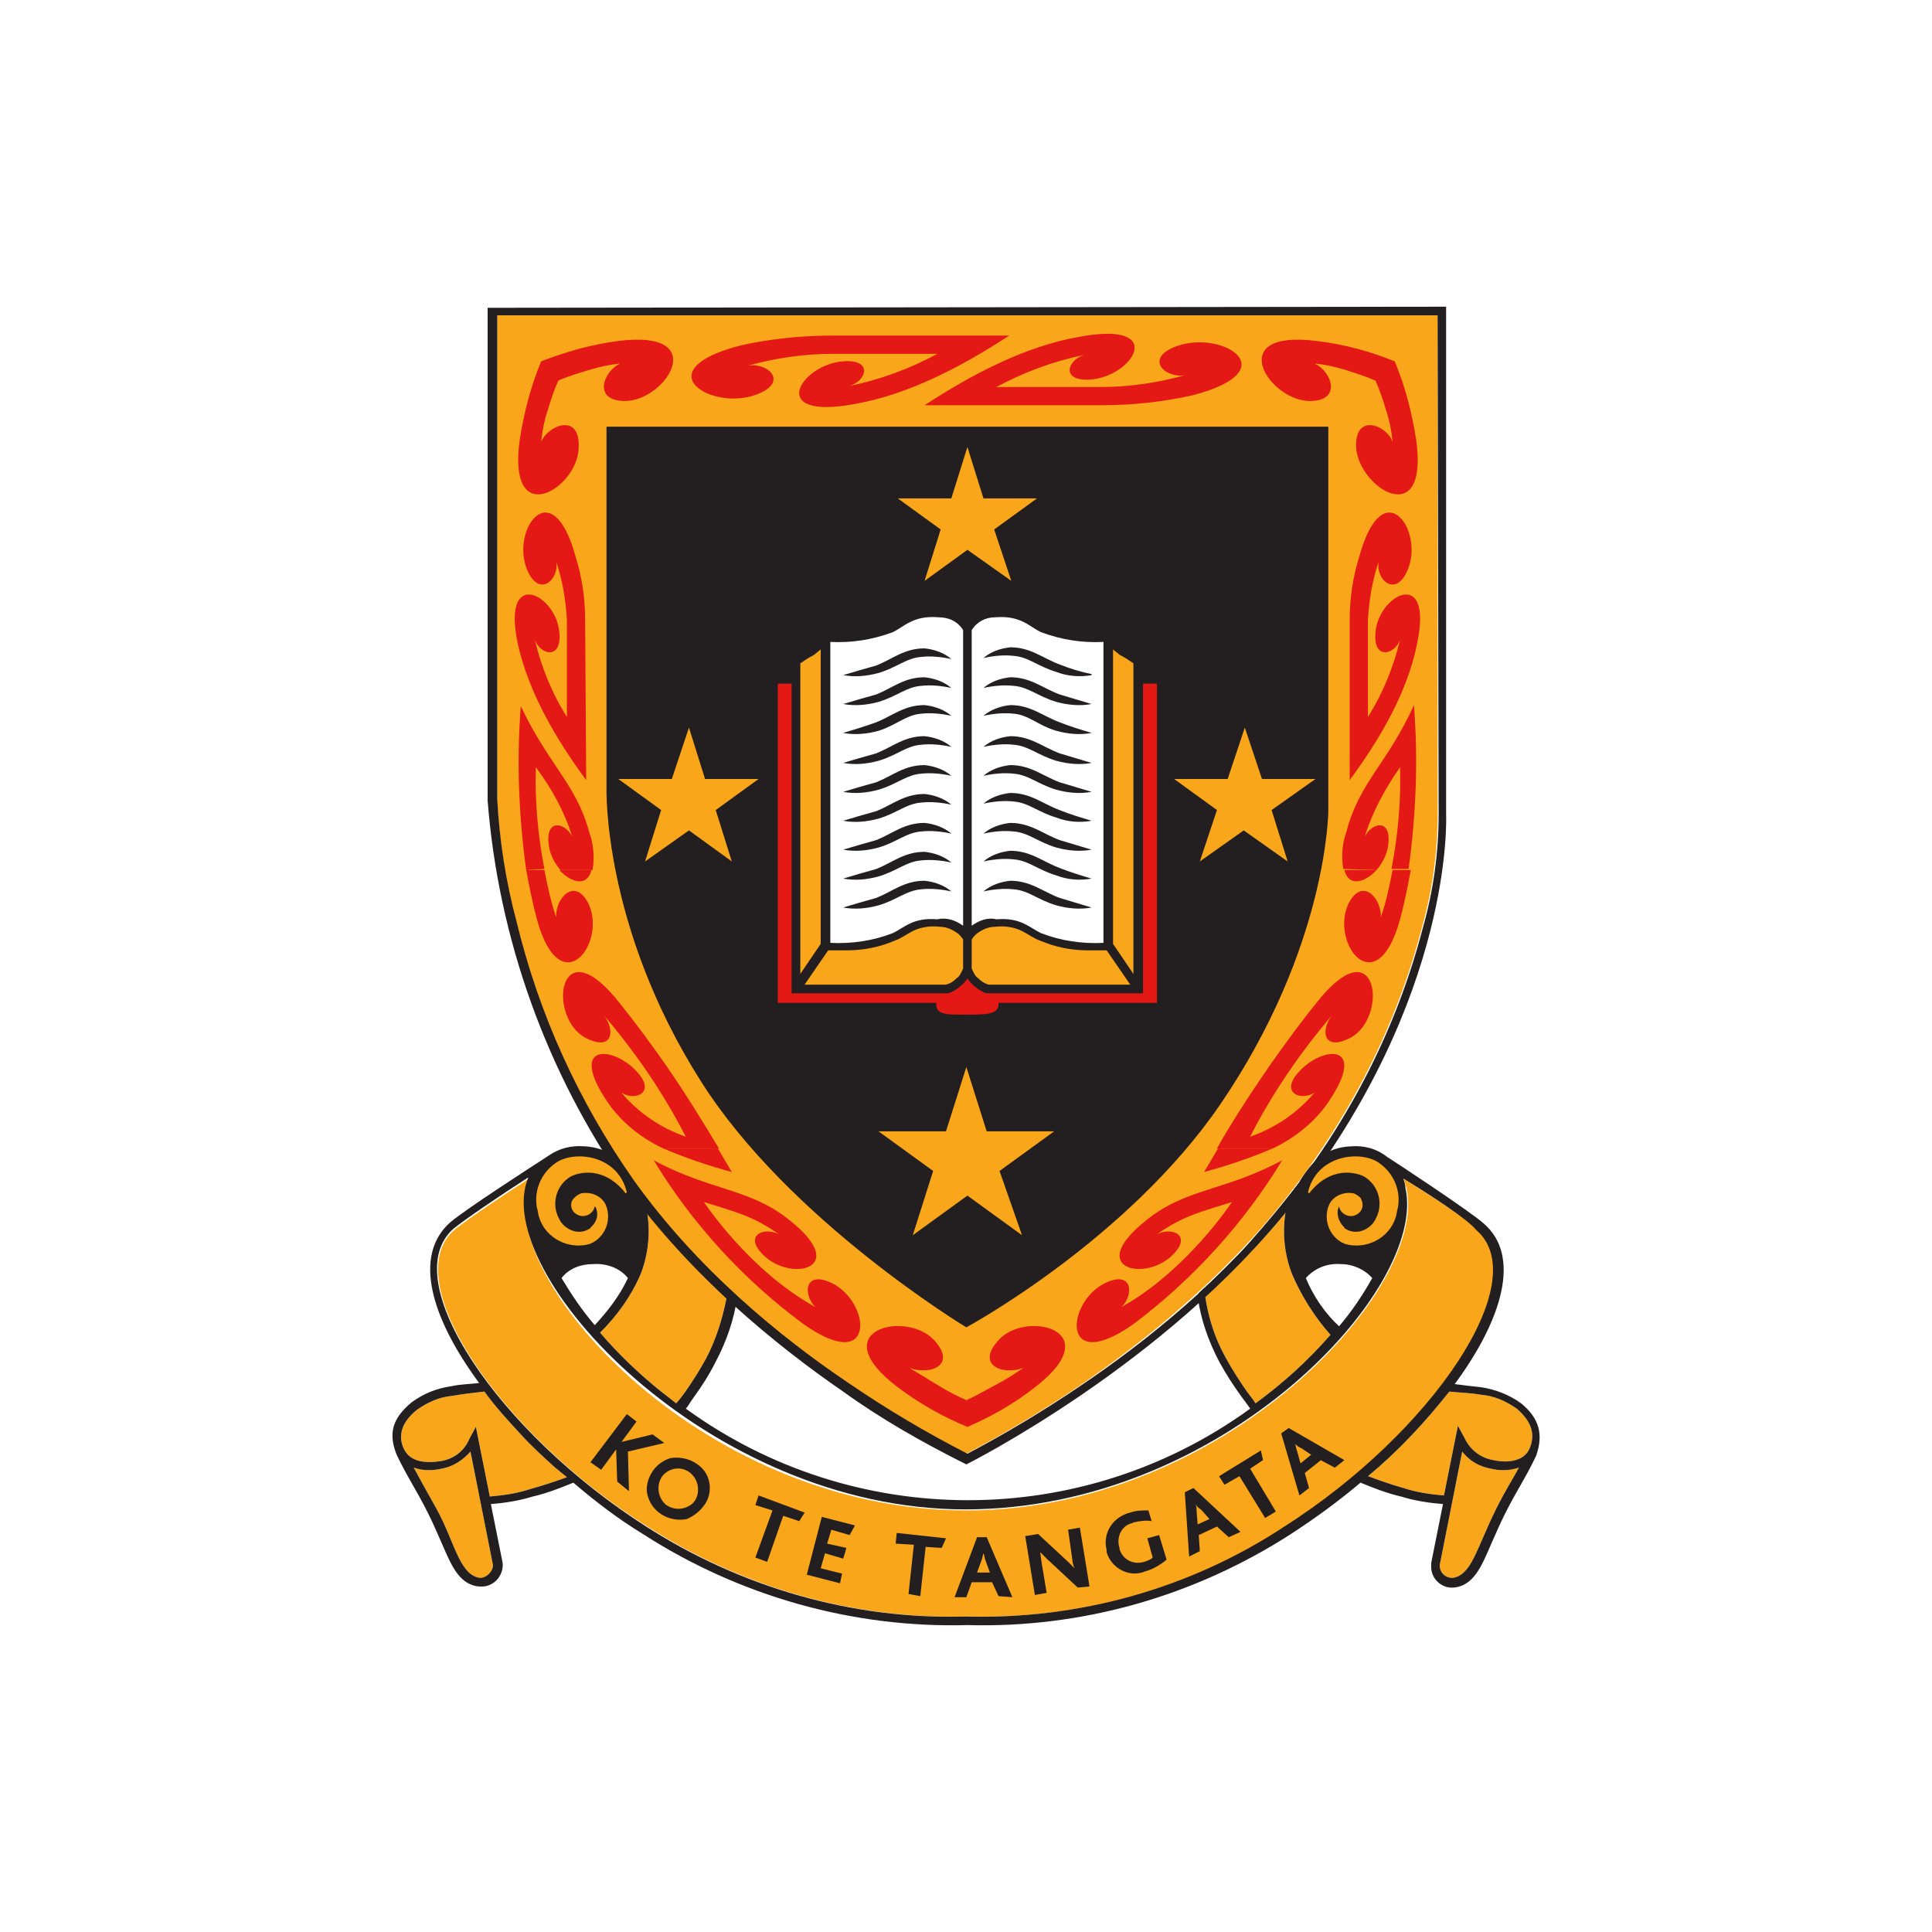
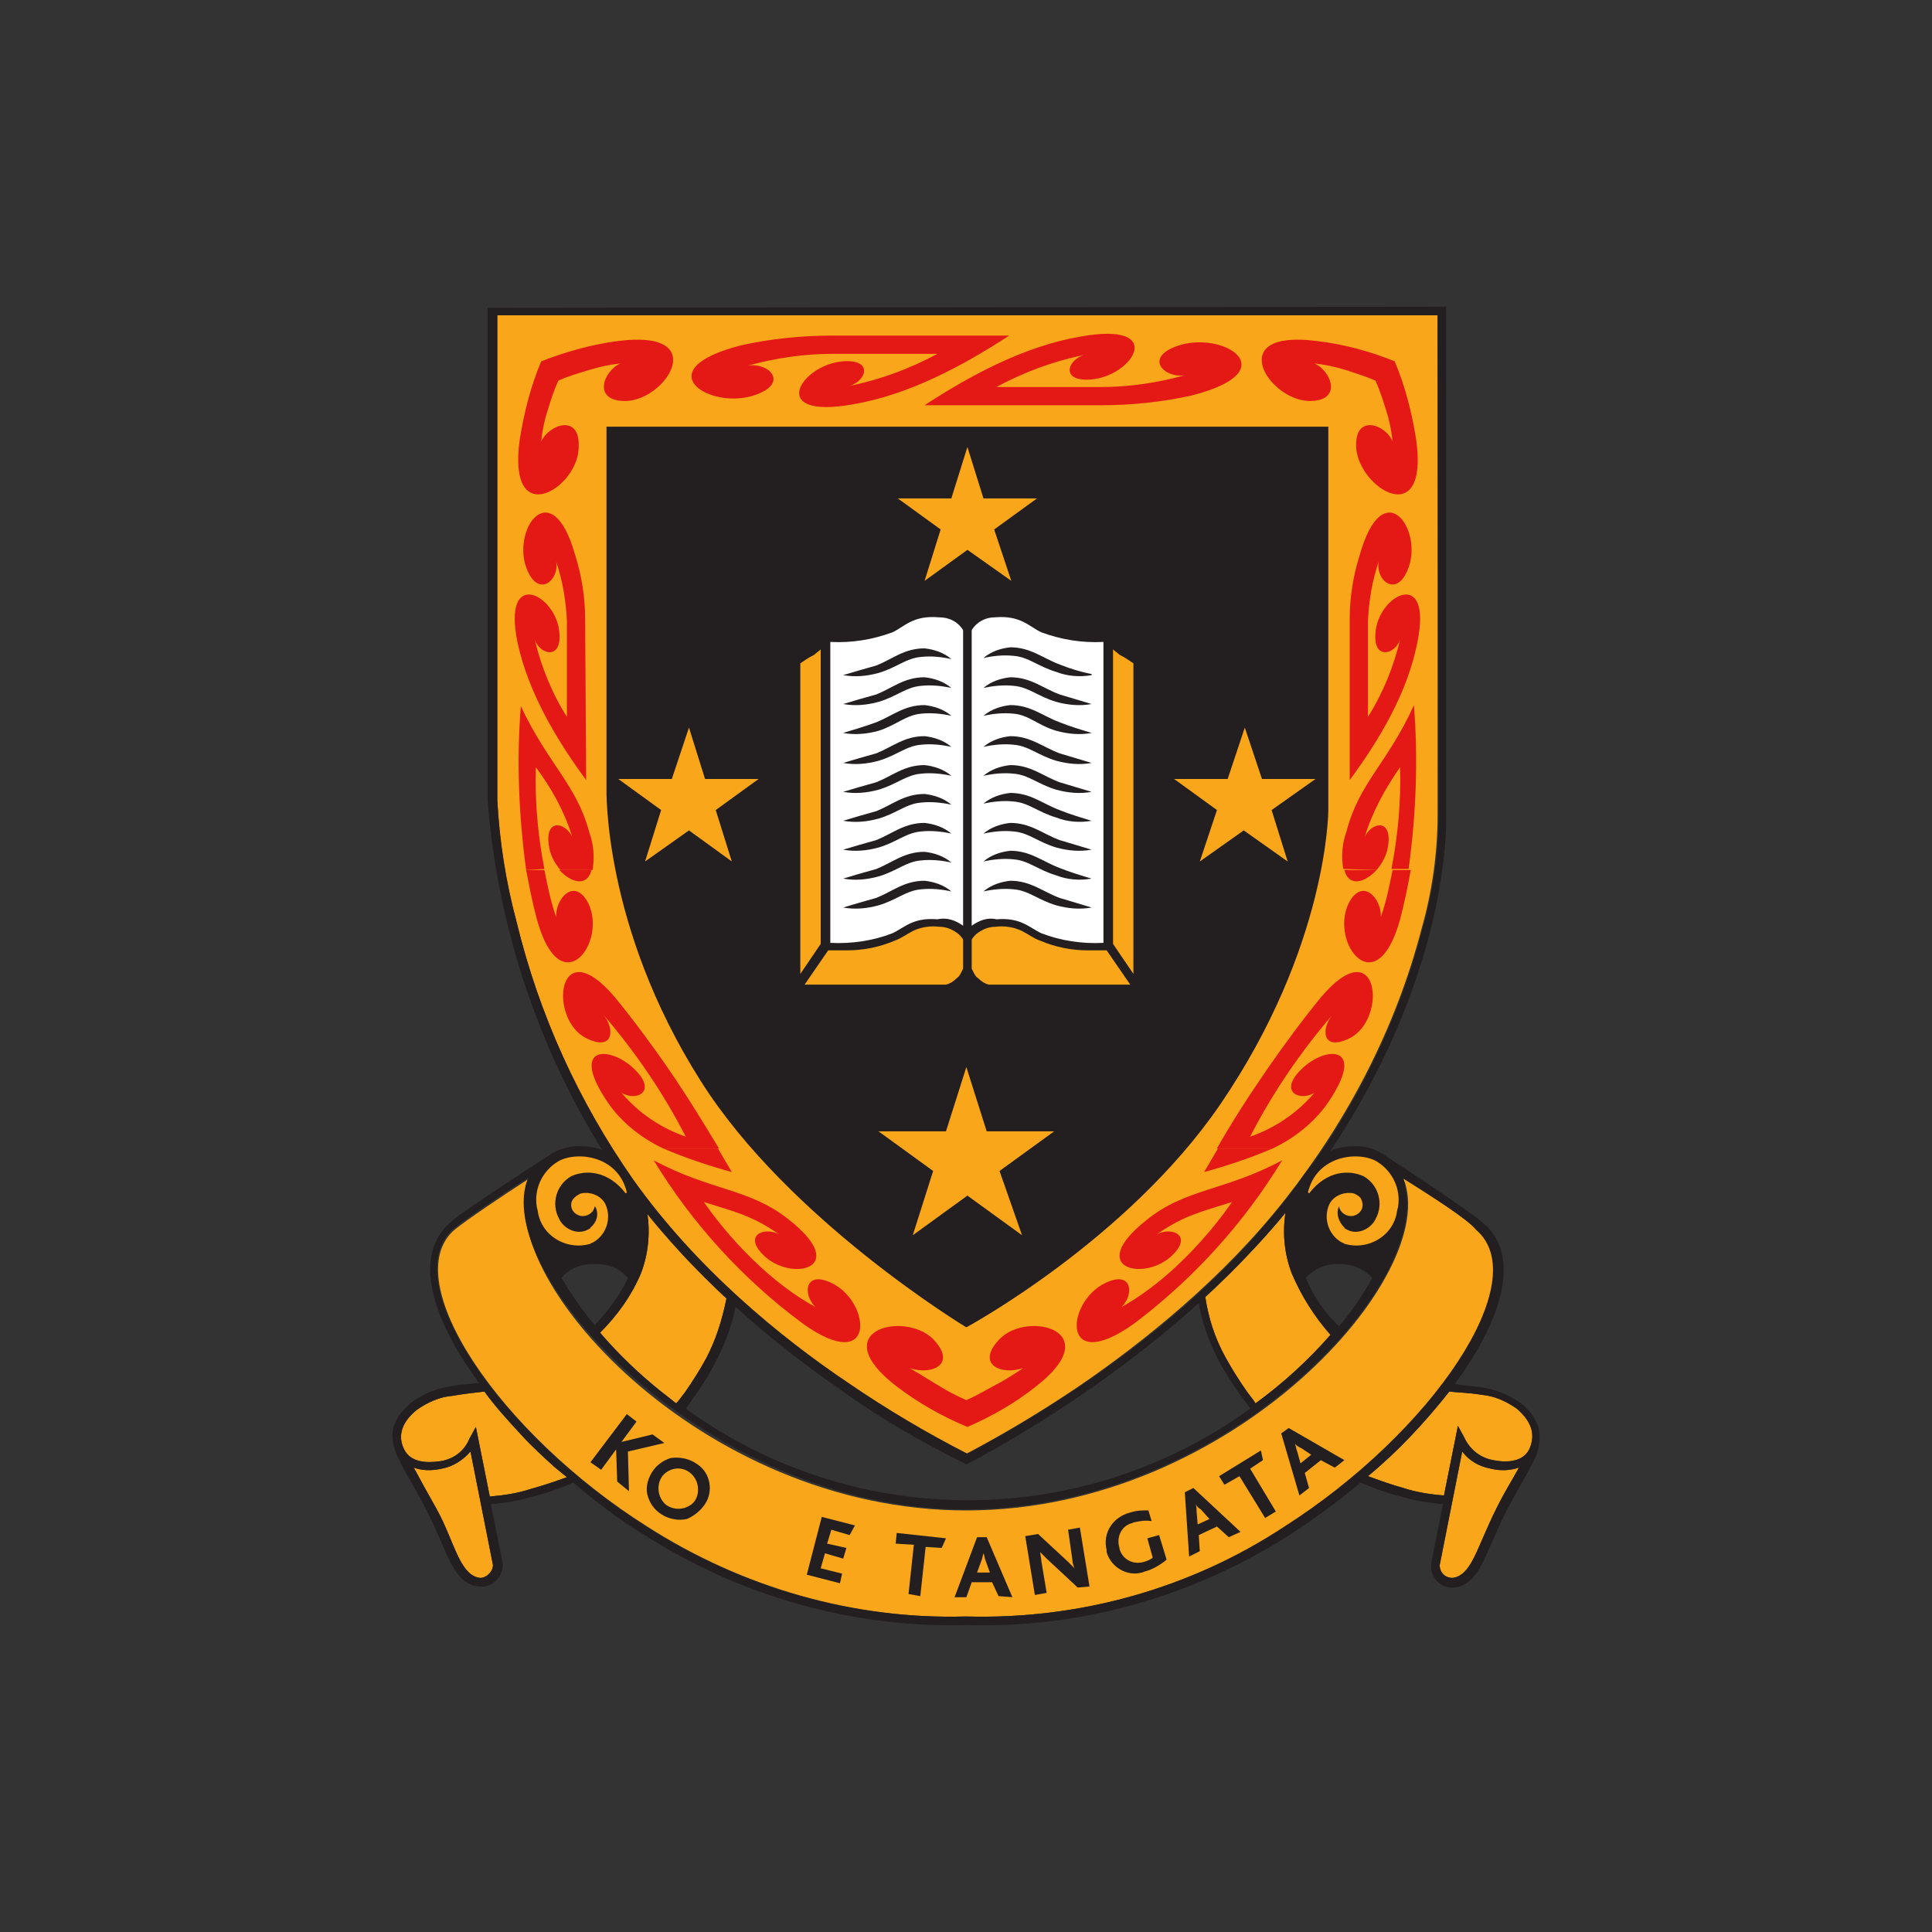
<svg xmlns="http://www.w3.org/2000/svg" width="100" height="100" viewBox="0 0 100 100" fill="none">
  <rect x="0" y="0" width="100" height="100" fill="#333333" stroke="none" />
  <g clip-path="url(#clip0_1712_872)">
-     <path d="M100 0H0V100H100V0Z" fill="white" />
    <path d="M74.519 81.007C74.519 81.395 74.796 81.672 75.184 81.672C75.627 81.616 75.96 81.285 76.293 80.62C76.625 79.955 76.957 79.067 77.456 78.07C77.955 77.071 78.233 76.684 78.62 75.962C78.121 76.13 77.623 76.13 77.179 76.02C76.569 75.909 76.07 75.632 75.683 75.131L74.519 81.009V81.007ZM25.516 81.007L24.352 75.131C23.965 75.575 23.465 75.907 22.856 76.019C22.358 76.129 21.859 76.129 21.415 75.962C21.802 76.684 22.08 77.182 22.579 78.07C23.078 78.957 23.41 79.955 23.742 80.621C24.075 81.286 24.407 81.62 24.851 81.674C25.184 81.674 25.516 81.341 25.516 81.009M72.634 60.996C74.685 65.875 63.875 78.18 50.017 78.18C36.16 78.18 25.35 65.875 27.401 60.996C26.015 61.884 24.131 63.159 23.521 63.657C20.527 66.262 25.849 74.19 33.499 79.011C38.432 82.171 44.197 83.835 50.017 83.667C55.894 83.835 61.659 82.226 66.536 79.011C74.186 74.134 79.507 66.262 76.459 63.657C75.96 63.102 74.02 61.882 72.634 60.996ZM31.06 68.979C32.002 70.087 33.111 71.14 34.22 72.027C34.441 72.195 34.719 72.415 34.996 72.637C35.108 72.527 35.274 72.305 35.44 72.084C35.828 71.53 36.216 70.92 36.549 70.31C37.047 69.369 37.38 68.315 37.602 67.206C36.66 66.319 35.385 64.989 35.385 64.989L33.5 62.771C33.666 63.824 33.555 64.932 33.167 65.93C32.669 67.094 31.948 68.092 31.061 68.979M28.733 75.964C28.122 75.409 27.514 74.855 26.959 74.245C26.294 73.525 25.629 72.802 25.074 72.027C24.63 72.082 24.02 72.139 23.411 72.249C22.746 72.305 22.136 72.582 21.582 72.97C20.751 73.635 20.585 74.356 20.918 75.02C21.25 75.684 22.026 75.741 22.802 75.63C23.468 75.52 24.023 75.131 24.299 74.465L24.631 73.855L25.352 77.459C26.074 77.402 26.794 77.292 27.459 77.07C28.069 76.904 28.734 76.682 29.344 76.46L28.734 75.962L28.733 75.964ZM75.017 72.027C73.743 73.635 72.356 75.131 70.805 76.406C71.415 76.627 72.025 76.85 72.634 77.016C73.299 77.237 74.02 77.349 74.74 77.404L75.461 73.801L75.794 74.411C76.071 75.021 76.625 75.464 77.29 75.575C78.066 75.742 78.897 75.631 79.175 74.965C79.453 74.297 79.341 73.635 78.51 72.914C77.956 72.526 77.346 72.249 76.681 72.194C76.015 72.082 75.461 72.082 75.017 72.026M66.869 65.93C66.481 64.932 66.37 63.824 66.536 62.771C65.594 63.935 64.541 64.989 64.541 64.989C64.541 64.989 63.321 66.262 62.379 67.095C62.545 68.204 62.877 69.256 63.432 70.255C63.765 70.865 64.153 71.474 64.541 72.029C64.707 72.25 64.929 72.527 64.985 72.639C66.426 71.586 67.701 70.421 68.865 69.092C68.034 68.149 67.369 67.096 66.87 65.931" fill="#FAA61A" />
    <path d="M32.556 77.184L32.501 75.132L34.386 74.689L33.776 74.245L32.169 74.634L32.945 73.58L32.445 73.192L30.561 75.686L31.115 76.075L31.891 75.021L31.946 76.685L32.556 77.184Z" fill="#231F20" />
    <path d="M36.493 77.849C36.936 77.184 36.77 76.241 36.105 75.799C36.05 75.743 35.994 75.743 35.939 75.688C35.551 75.468 35.108 75.41 34.719 75.468C34.331 75.578 33.943 75.855 33.721 76.243C33.5 76.631 33.389 77.074 33.555 77.518C33.833 78.349 34.719 78.794 35.55 78.626C35.938 78.46 36.27 78.183 36.493 77.85M35.944 77.709C35.886 77.786 35.816 77.854 35.731 77.909C35.601 77.993 35.469 78.049 35.315 78.076C35.019 78.13 34.705 78.063 34.463 77.88C34.019 77.493 33.964 76.828 34.296 76.385C34.629 75.996 35.184 75.886 35.626 76.164C35.856 76.308 36.035 76.561 36.098 76.823C36.17 77.131 36.126 77.465 35.944 77.709Z" fill="#231F20" />
-     <path d="M41.648 78.292L39.264 77.405L39.097 77.903L39.984 78.181L39.097 80.62L39.708 80.841L40.539 78.459L41.37 78.735L41.648 78.292Z" fill="#231F20" />
    <path d="M43.476 81.95L43.587 81.451L42.479 81.174L42.7 80.399L43.644 80.675L43.809 80.121L42.811 79.899L43.032 79.179L43.976 79.456L44.252 78.956L42.535 78.514L41.759 81.506L43.476 81.95Z" fill="#231F20" />
    <path d="M48.965 79.623L46.415 79.345L46.359 79.899L47.301 79.955L47.025 82.505L47.634 82.617L47.911 80.067L48.742 80.121L48.965 79.623Z" fill="#231F20" />
    <path d="M52.401 82.671L51.071 79.565H50.573L49.409 82.671H50.019L50.296 81.895H51.35L51.683 82.615L52.404 82.67L52.401 82.671ZM51.238 81.396H50.573L50.794 80.786C50.849 80.675 50.849 80.565 50.905 80.397C50.96 80.509 50.96 80.675 51.016 80.786L51.238 81.396Z" fill="#231F20" />
    <path d="M56.392 82.116L55.894 79.067L55.284 79.177L55.505 80.73C55.505 80.84 55.56 81.062 55.616 81.174C55.505 81.064 55.395 80.952 55.284 80.84L53.731 79.399L53.066 79.509L53.565 82.557L54.175 82.447L53.898 80.785C53.898 80.674 53.843 80.451 53.843 80.341C53.954 80.451 54.065 80.561 54.175 80.674L55.782 82.171L56.392 82.117V82.116Z" fill="#231F20" />
    <path d="M60.384 80.731L59.996 79.455L59.386 79.623L59.664 80.62C59.553 80.731 59.386 80.788 59.22 80.841C58.666 81.009 58.111 80.731 57.945 80.177V80.12C57.779 79.623 58 79.011 58.555 78.847C58.61 78.847 58.666 78.79 58.721 78.79C58.999 78.733 59.275 78.679 59.608 78.733L59.441 78.178C59.109 78.178 58.831 78.178 58.499 78.289C57.612 78.509 57.057 79.341 57.279 80.229V80.339C57.5 81.114 58.333 81.614 59.108 81.391C59.163 81.391 59.219 81.337 59.274 81.337C59.661 81.229 60.05 81.008 60.383 80.73" fill="#231F20" />
    <path d="M64.209 79.29L61.77 77.018L61.326 77.239L61.549 80.565L62.102 80.288L62.047 79.456L62.99 79.013L63.6 79.566L64.21 79.29H64.209ZM62.601 78.625L61.991 78.903L61.936 78.238C61.936 78.128 61.936 77.96 61.881 77.85C61.936 77.96 62.047 78.07 62.159 78.128L62.602 78.625H62.601Z" fill="#231F20" />
    <path d="M65.263 75.076L63.1 76.407L63.377 76.85L64.154 76.407L65.483 78.57L66.037 78.236L64.707 76.019L65.373 75.575L65.263 75.076Z" fill="#231F20" />
    <path d="M69.585 75.576L66.703 73.914L66.315 74.191L67.258 77.406L67.756 77.019L67.535 76.242L68.366 75.579L69.088 75.966L69.586 75.577L69.585 75.576ZM67.866 75.299L67.313 75.742L67.146 75.131C67.091 75.021 67.091 74.911 67.035 74.744C67.146 74.854 67.256 74.91 67.368 74.965L67.866 75.297V75.299Z" fill="#231F20" />
    <path d="M74.519 81.007C74.519 81.395 74.796 81.672 75.184 81.672C75.627 81.616 75.96 81.285 76.293 80.62C76.625 79.955 76.957 79.067 77.456 78.07C77.955 77.071 78.233 76.683 78.62 75.962C78.121 76.13 77.623 76.13 77.179 76.02C76.569 75.909 76.07 75.632 75.683 75.131L74.519 81.008V81.007ZM25.516 81.007L24.352 75.131C23.965 75.575 23.465 75.907 22.856 76.019C22.358 76.129 21.859 76.129 21.415 75.962C21.802 76.683 22.08 77.182 22.579 78.069C23.078 78.956 23.41 79.954 23.742 80.62C24.075 81.285 24.407 81.618 24.851 81.672C25.184 81.672 25.516 81.34 25.516 81.007ZM31.06 68.978C32.002 70.087 33.111 71.14 34.22 72.027C34.441 72.195 34.719 72.415 34.996 72.637C35.108 72.527 35.274 72.305 35.44 72.084C35.828 71.53 36.216 70.92 36.549 70.31C37.047 69.368 37.38 68.315 37.602 67.206C36.66 66.319 35.385 64.989 35.385 64.989L33.5 62.771C33.666 63.824 33.555 64.932 33.167 65.93C32.669 67.094 31.948 68.092 31.061 68.978M28.733 75.963C28.122 75.409 27.512 74.855 26.959 74.245C26.294 73.523 25.629 72.802 25.074 72.027C24.63 72.082 24.02 72.138 23.411 72.249C22.746 72.305 22.136 72.581 21.582 72.97C20.751 73.635 20.585 74.356 20.918 75.02C21.25 75.683 22.026 75.741 22.802 75.63C23.468 75.52 24.023 75.131 24.299 74.465L24.631 73.855L25.352 77.459C26.074 77.402 26.794 77.291 27.459 77.07C28.069 76.903 28.734 76.682 29.344 76.46L28.734 75.962L28.733 75.963ZM75.017 72.027C73.743 73.635 72.356 75.131 70.805 76.406C71.415 76.627 72.025 76.85 72.634 77.016C73.299 77.237 74.02 77.349 74.74 77.403L75.461 73.801L75.794 74.411C76.071 75.021 76.625 75.463 77.29 75.575C78.066 75.742 78.897 75.631 79.175 74.965C79.453 74.297 79.341 73.635 78.51 72.913C77.955 72.526 77.346 72.249 76.681 72.194C76.015 72.082 75.461 72.082 75.019 72.026M66.869 65.93C66.481 64.932 66.37 63.824 66.536 62.771C65.594 63.935 64.541 64.989 64.541 64.989C64.541 64.989 63.321 66.262 62.379 67.095C62.545 68.204 62.877 69.257 63.432 70.255C63.765 70.865 64.154 71.474 64.541 72.028C64.707 72.25 64.929 72.527 64.985 72.638C66.426 71.586 67.701 70.421 68.865 69.092C68.034 68.148 67.369 67.096 66.869 65.931M32.501 66.152C32.057 65.599 31.337 65.377 30.672 65.431C30.062 65.431 29.453 65.652 29.065 66.152C29.564 66.984 30.119 67.815 30.784 68.591C31.449 67.871 32.059 67.095 32.502 66.152M71.026 66.152C70.639 65.709 70.029 65.431 69.419 65.431C68.754 65.376 68.089 65.599 67.59 66.152C67.978 67.094 68.588 67.982 69.309 68.647C69.974 67.871 70.529 67.04 71.028 66.152M72.634 60.997C72.689 61.165 72.745 61.331 72.745 61.496C73.909 66.706 63.321 78.126 49.962 78.126C36.604 78.126 25.295 65.821 27.346 60.942C25.96 61.83 24.076 63.103 23.466 63.603C20.473 66.263 25.795 74.136 33.444 79.013C38.377 82.174 44.142 83.837 49.962 83.67C55.839 83.837 61.604 82.228 66.481 79.013C74.131 74.136 79.453 66.263 76.404 63.66C75.96 63.105 74.075 61.885 72.634 60.998M67.257 61.163C67.868 60.165 68.588 59.39 69.919 59.334C70.584 59.279 71.249 59.445 71.804 59.887C71.915 59.944 76.127 62.716 76.793 63.325C78.733 64.987 77.79 68.257 75.296 71.64C75.684 71.695 76.184 71.75 76.683 71.806C77.404 71.917 78.124 72.195 78.734 72.637C79.676 73.413 79.897 74.245 79.51 75.353C78.956 76.517 78.513 77.127 77.903 78.346C77.404 79.345 77.071 80.23 76.739 80.896C76.406 81.561 75.963 82.116 75.243 82.172C74.632 82.227 74.079 81.728 74.079 81.118V80.898L74.689 77.85C73.969 77.793 73.248 77.683 72.526 77.462C71.805 77.295 71.085 77.019 70.42 76.741C69.311 77.682 68.093 78.571 66.816 79.402C61.828 82.616 56.008 84.28 50.076 84.114C44.145 84.28 38.269 82.616 33.28 79.402C32.005 78.626 30.841 77.739 29.676 76.741C29.011 77.019 28.29 77.295 27.57 77.462C26.849 77.682 26.129 77.795 25.407 77.85L26.017 80.898C26.073 81.508 25.63 82.062 25.02 82.117H24.799C24.078 82.061 23.635 81.506 23.302 80.841C22.97 80.176 22.637 79.288 22.139 78.291C21.529 77.071 21.085 76.461 20.531 75.297C20.087 74.189 20.31 73.413 21.308 72.582C21.918 72.138 22.582 71.861 23.359 71.751C23.858 71.641 24.356 71.641 24.8 71.584C22.305 68.201 21.363 64.989 23.304 63.269C24.08 62.603 27.35 60.497 28.459 59.776C28.957 59.444 29.567 59.279 30.233 59.332C31.508 59.389 32.284 60.108 32.837 61.106C33.891 62.547 35.775 64.653 35.775 64.653C35.775 64.653 37.161 66.095 38.102 66.927L38.157 67.148C37.991 68.314 37.604 69.422 37.049 70.475C36.716 71.14 36.328 71.75 35.885 72.357C35.719 72.579 35.608 72.802 35.498 72.911C44.2 79.23 56.008 79.23 64.71 72.911C64.599 72.745 64.433 72.525 64.266 72.301C63.822 71.691 63.435 71.082 63.102 70.472C62.549 69.42 62.16 68.311 61.994 67.146L62.049 66.926C62.991 66.095 64.376 64.652 64.376 64.652C64.376 64.652 66.261 62.546 67.314 61.106L67.259 61.163H67.257Z" fill="#231F20" />
    <path d="M74.409 16.319V42.15C74.409 44.146 74.131 46.141 73.578 48.083C72.248 53.181 69.809 57.894 66.537 62.051C63.322 66.154 59.165 69.479 55.839 71.753C53.954 73.028 52.014 74.191 50.019 75.245C47.913 74.191 45.861 72.971 43.921 71.641C40.374 69.258 36.05 65.654 32.779 61.109C29.951 57.061 27.901 52.516 26.736 47.749C26.183 45.698 25.849 43.591 25.739 41.43V16.319H74.409Z" fill="#FAA61A" />
    <path d="M31.392 22.084H68.754V41.929C68.754 41.929 68.754 48.969 63.155 57.172C58.333 64.213 50.017 68.703 50.017 68.703C50.017 68.703 40.816 63.159 36.27 55.953C31.17 47.915 31.392 40.764 31.392 40.764V22.082V22.084Z" fill="#231F20" />
    <path d="M74.409 16.319H25.739V41.374C25.85 43.48 26.183 45.642 26.736 47.693C27.9 52.515 29.951 57.006 32.779 61.053C36.049 65.654 40.374 69.2 43.921 71.585C45.861 72.914 47.913 74.135 50.074 75.244C52.07 74.19 54.01 73.026 55.894 71.751C59.275 69.479 63.432 66.153 66.593 62.05C69.862 57.949 72.302 53.181 73.632 48.081C74.188 46.141 74.464 44.145 74.464 42.15L74.409 16.319ZM74.851 15.875V42.15C74.851 42.205 75.295 51.574 66.869 62.328C60.439 70.588 50.017 75.797 50.017 75.797C47.8 74.689 45.639 73.469 43.642 72.028C40.095 69.589 35.715 65.985 32.39 61.385C28.288 55.509 25.794 48.58 25.239 41.429V15.931L74.85 15.875H74.851Z" fill="#231F20" />
    <path d="M37.158 59.445L37.879 60.664C36.659 60.331 35.495 59.942 34.331 59.445H37.159H37.158ZM63.045 59.445L62.324 60.664C63.544 60.331 64.707 59.942 65.871 59.445H63.044H63.045ZM50.074 73.857C51.349 73.302 52.513 72.637 53.566 71.806C57.391 68.869 53.179 67.815 51.737 69.311C50.462 70.641 51.849 71.196 52.958 70.809C52.958 70.809 52.181 71.362 51.405 71.75C50.906 72.027 50.407 72.304 50.019 72.471C49.631 72.304 49.076 72.027 48.633 71.75C47.911 71.306 47.08 70.809 47.08 70.809C48.189 71.196 49.575 70.641 48.299 69.311C46.803 67.815 42.589 68.869 46.47 71.806C47.579 72.637 48.742 73.304 50.074 73.857ZM66.37 60.055C63.376 61.662 61.381 61.497 59.33 63.16C56.115 65.71 59.33 66.376 60.716 64.934C61.714 63.935 60.661 63.491 59.885 63.881C61.326 62.882 62.214 62.716 63.765 62.217C63.765 62.217 61.438 65.764 58.055 67.649C58.72 66.985 58.609 65.709 57.167 66.43C55.172 67.429 54.895 71.197 58.664 68.536C61.767 66.205 64.373 63.324 66.369 60.052M33.831 60.055C36.825 61.662 38.82 61.497 40.871 63.16C44.086 65.71 40.871 66.376 39.485 64.934C38.488 63.935 39.54 63.491 40.316 63.881C38.875 62.882 37.987 62.716 36.436 62.217C36.436 62.217 38.765 65.764 42.201 67.649C41.536 66.985 41.646 65.709 43.088 66.43C45.084 67.429 45.36 71.197 41.591 68.536C38.433 66.205 35.826 63.324 33.831 60.052" fill="#E41815" />
    <path d="M28.177 45.033C28.344 45.864 28.51 46.695 28.788 47.471C28.733 46.529 29.73 45.365 30.45 46.752C31.448 48.801 29.009 52.018 27.789 47.583C27.567 46.752 27.401 45.92 27.235 45.033H28.177ZM30.616 45.033C30.395 45.919 29.562 45.698 28.954 45.033H30.616ZM69.585 45.033C69.806 45.919 70.639 45.698 71.248 45.033H69.585ZM72.08 45.033C71.914 45.864 71.748 46.695 71.47 47.471C71.525 46.529 70.528 45.365 69.808 46.752C68.81 48.801 71.249 52.018 72.469 47.583C72.69 46.752 72.856 45.92 73.022 45.033H72.08ZM34.33 59.445C33.276 58.947 32.334 58.225 31.614 57.283C29.23 53.956 31.725 54.068 33 55.509C33.943 56.562 32.889 57.005 32.169 56.562C33.056 57.615 34.22 58.392 35.495 58.835C34.331 56.562 32.89 54.458 31.226 52.517C31.836 53.236 31.781 54.456 30.34 53.735C28.345 52.736 28.844 48.081 31.836 51.629C32.834 52.848 33.721 54.066 34.498 55.175C35.606 56.783 36.438 58.169 37.214 59.444H34.331L34.33 59.445ZM65.871 59.445C66.925 58.947 67.866 58.225 68.588 57.283C70.971 53.956 68.476 54.068 67.201 55.509C66.259 56.562 67.312 57.005 68.032 56.562C67.145 57.615 65.981 58.392 64.706 58.835C65.87 56.562 67.311 54.458 68.975 52.517C68.365 53.236 68.42 54.456 69.861 53.735C71.856 52.736 71.358 48.081 68.365 51.629C67.368 52.848 66.48 54.066 65.704 55.175C64.595 56.783 63.709 58.169 62.987 59.444H65.87L65.871 59.445Z" fill="#E41815" />
    <path d="M27.235 45.032C26.848 42.205 26.736 39.379 26.957 36.551C28.399 39.6 29.84 40.597 30.505 43.093C30.726 43.703 30.782 44.367 30.671 45.032H29.009C28.676 44.645 28.454 44.201 28.399 43.703C28.233 42.316 29.286 42.594 29.619 43.315C29.231 42.04 28.565 40.82 27.734 39.711C27.679 41.485 27.845 43.259 28.177 44.977L27.235 45.032ZM71.248 45.032C71.58 44.645 71.802 44.201 71.858 43.703C72.024 42.316 70.97 42.594 70.638 43.315C71.025 42.04 71.691 40.82 72.466 39.711C72.521 41.485 72.355 43.259 72.022 44.977H72.909C73.296 42.15 73.407 39.324 73.186 36.496C71.8 39.545 70.359 40.487 69.694 43.038C69.472 43.648 69.416 44.312 69.528 44.977L71.246 45.032H71.248ZM72.191 18.703C72.746 20.032 73.079 21.364 73.3 22.749C73.965 27.516 70.362 25.299 70.196 23.192C70.085 21.364 71.749 21.973 72.081 22.86C72.026 22.306 71.915 21.751 71.749 21.253C71.582 20.699 71.416 20.199 71.195 19.7C70.696 19.479 70.141 19.312 69.642 19.146C69.088 18.98 68.589 18.869 68.035 18.814C68.922 19.201 69.531 20.809 67.703 20.754C65.596 20.642 63.379 17.04 68.146 17.65C69.588 17.816 70.972 18.205 72.192 18.704M69.862 40.376C71.415 38.27 72.856 35.831 73.355 33.281C74.186 29.29 71.304 30.786 71.192 32.782C71.081 34.169 72.19 33.891 72.468 33.115C72.135 34.501 71.58 35.886 70.804 37.106V32.117C70.859 31.064 71.026 30.066 71.359 29.069C71.192 30.011 72.245 30.954 72.855 29.512C73.743 27.461 71.58 24.358 70.36 28.793C70.028 29.846 69.861 30.955 69.861 32.062V40.377L69.862 40.376ZM47.856 20.975C50.24 19.422 53.011 17.926 55.894 17.427C60.439 16.596 58.665 19.479 56.447 19.645C54.895 19.756 55.229 18.648 56.115 18.37C54.508 18.703 53.011 19.258 51.57 20.032H57.002C58.444 20.032 59.94 19.811 61.326 19.422C60.273 19.589 59.22 18.535 60.883 17.926C63.266 17.04 66.703 19.201 61.659 20.476C60.163 20.809 58.555 20.975 57.002 20.975H47.856ZM28.011 18.703C27.457 20.032 27.124 21.364 26.902 22.749C26.238 27.516 29.896 25.299 29.951 23.192C30.062 21.364 28.399 21.973 28.011 22.86C28.066 22.306 28.177 21.751 28.344 21.253C28.51 20.699 28.676 20.199 28.898 19.7C29.396 19.479 29.951 19.312 30.505 19.146C31.06 18.98 31.559 18.869 32.112 18.814C31.225 19.201 30.616 20.809 32.445 20.754C34.551 20.642 36.769 17.04 32.001 17.65C30.671 17.816 29.286 18.205 28.01 18.704M30.34 40.376C28.788 38.27 27.346 35.831 26.793 33.281C25.961 29.29 28.844 30.786 28.955 32.782C29.066 34.169 27.957 33.891 27.68 33.115C28.012 34.501 28.567 35.886 29.343 37.106V32.117C29.288 31.064 29.121 30.066 28.789 29.069C28.955 30.011 27.901 30.954 27.293 29.512C26.405 27.461 28.567 24.358 29.788 28.793C30.12 29.846 30.286 30.955 30.286 32.062L30.341 40.377L30.34 40.376ZM52.235 17.371C49.851 18.924 47.08 20.42 44.197 20.919C39.653 21.75 41.426 18.867 43.644 18.701C45.196 18.59 44.864 19.699 43.976 19.976C45.584 19.644 47.08 19.089 48.521 18.314H43.089C41.593 18.314 40.151 18.535 38.71 18.924C39.819 18.758 40.816 19.811 39.154 20.42C36.826 21.306 33.334 19.145 38.377 17.87C39.874 17.538 41.481 17.371 43.034 17.371H52.235Z" fill="#E41815" />
    <path d="M69.308 62.438C69.362 62.772 69.695 62.992 70.029 62.935C70.306 62.88 70.528 62.658 70.528 62.38C70.528 62.214 70.472 62.103 70.416 61.994C70.305 61.884 70.195 61.828 70.084 61.773C69.585 61.663 69.03 61.884 68.809 62.327C68.476 63.048 68.754 63.933 69.474 64.322C69.529 64.322 69.585 64.378 69.585 64.378C70.694 64.712 71.914 64.1 72.246 62.992C72.301 62.825 72.301 62.658 72.358 62.494C72.524 61.551 72.08 60.61 71.249 60.109C70.251 59.555 68.145 59.831 67.701 61.715L67.756 61.772C68.699 60.553 69.862 60.553 70.584 60.884C71.36 61.328 71.638 62.327 71.194 63.102C71.194 63.158 71.139 63.158 71.139 63.212C70.806 63.71 70.141 63.933 69.642 63.6C69.642 63.6 69.588 63.6 69.588 63.544C69.255 63.212 69.145 62.769 69.31 62.435M30.782 62.438C30.727 62.772 30.395 62.992 30.061 62.935C29.784 62.88 29.562 62.658 29.562 62.38C29.562 62.214 29.617 62.103 29.729 61.994C29.84 61.884 29.95 61.827 30.061 61.773C30.56 61.663 31.115 61.884 31.336 62.327C31.669 63.048 31.391 63.933 30.671 64.322C30.616 64.322 30.56 64.378 30.56 64.378C29.451 64.712 28.231 64.1 27.899 62.992C27.844 62.825 27.844 62.658 27.788 62.493C27.621 61.55 28.065 60.608 28.896 60.109C29.894 59.554 32 59.831 32.444 61.715L32.389 61.772C31.446 60.553 30.282 60.553 29.561 60.884C28.785 61.328 28.508 62.325 28.951 63.102C28.951 63.158 29.006 63.158 29.006 63.212C29.339 63.71 30.004 63.933 30.503 63.6C30.503 63.6 30.558 63.6 30.558 63.544C30.89 63.267 31.001 62.879 30.835 62.492L30.78 62.437L30.782 62.438Z" fill="#FAA61A" />
    <path d="M52.9 63.935L50.073 61.884L47.245 63.935L48.299 60.609L45.471 58.557H48.964L50.018 55.231L51.071 58.557H54.564L51.736 60.609L52.9 63.935ZM52.346 30.066L50.074 28.459L47.856 30.066L48.688 27.405L46.47 25.797H49.241L50.073 23.136L50.904 25.797H53.675L51.458 27.405L52.345 30.066H52.346ZM66.648 44.589L64.375 42.981L62.103 44.589L62.99 41.928L60.773 40.32H63.544L64.431 37.659L65.319 40.32H68.09L65.818 41.928L66.649 44.589H66.648ZM37.879 44.589L35.661 42.981L33.389 44.589L34.22 41.928L32.003 40.32H34.774L35.661 37.659L36.493 40.32H39.264L37.046 41.928L37.878 44.589H37.879Z" fill="#FAA61A" />
-     <path d="M40.261 35.388H40.983V51.408H48.909C49.02 51.408 49.13 51.408 49.241 51.351C49.462 51.24 49.685 51.074 49.851 50.908C49.962 50.798 50.017 50.74 50.072 50.63C50.127 50.74 50.239 50.851 50.294 50.908C50.46 51.075 50.681 51.24 50.904 51.351C51.015 51.408 51.125 51.408 51.236 51.408H59.164V35.388H59.884V51.906H51.68C51.735 52.516 51.07 52.516 50.072 52.516C49.075 52.516 48.41 52.571 48.465 51.906H40.261V35.388Z" fill="#E41815" />
    <path d="M57.944 33.89C57.833 33.835 57.722 33.724 57.611 33.612V48.856L58.665 50.352V34.277C58.554 34.166 58.278 34.055 58.055 33.945L57.944 33.89ZM50.295 47.915C50.627 47.637 51.126 47.471 51.57 47.471C52.845 47.36 53.289 47.915 53.898 48.191C54.895 48.635 56.004 48.801 57.112 48.69V33.114C56.004 33.169 54.895 33.002 53.898 32.615C53.288 32.337 52.844 31.784 51.514 31.839C51.015 31.839 50.516 32.116 50.294 32.504V47.914L50.295 47.915ZM49.851 47.915V32.616C49.574 32.172 49.13 31.951 48.576 31.951C47.246 31.84 46.803 32.45 46.193 32.727C45.139 33.115 44.086 33.281 42.977 33.226V48.802C44.086 48.859 45.195 48.692 46.193 48.304C46.803 48.026 47.246 47.472 48.521 47.582C49.02 47.471 49.464 47.637 49.851 47.915ZM41.648 50.964H48.965C49.186 50.907 49.352 50.797 49.519 50.631C49.685 50.521 49.74 50.354 49.851 50.132V48.636C49.796 48.525 49.685 48.415 49.63 48.359C49.352 48.136 49.02 47.97 48.633 47.97C48.189 47.915 47.69 47.97 47.246 48.191C46.914 48.359 46.636 48.579 46.304 48.69C45.528 49.022 44.696 49.189 43.865 49.189H42.867L41.648 50.962V50.964ZM42.201 33.89C41.869 34.056 41.648 34.222 41.48 34.334V50.409L42.534 48.857V33.614C42.422 33.725 42.312 33.78 42.201 33.891M50.295 48.636V50.132C50.35 50.299 50.461 50.465 50.627 50.631C50.794 50.799 50.96 50.909 51.126 50.964H58.499L57.279 49.135H56.281C55.45 49.135 54.619 48.914 53.843 48.636C53.51 48.47 53.233 48.304 52.9 48.137C52.456 47.971 52.013 47.86 51.514 47.916C51.126 47.916 50.792 48.082 50.516 48.304C50.46 48.414 50.35 48.525 50.295 48.636ZM43.809 32.671C44.585 32.671 45.361 32.505 46.081 32.172C46.414 32.061 46.635 31.84 47.024 31.674C47.523 31.452 48.078 31.341 48.631 31.452C49.075 31.452 49.517 31.674 49.906 31.951L50.072 32.117C50.127 32.062 50.184 32.006 50.239 31.951C50.571 31.619 51.015 31.452 51.459 31.452C52.013 31.397 52.568 31.452 53.066 31.73C53.399 31.896 53.676 32.117 54.009 32.229C54.73 32.506 55.505 32.672 56.281 32.727C56.725 32.727 57.169 32.727 57.556 32.672C57.611 33.005 57.834 33.337 58.166 33.504C58.444 33.725 59.109 34.057 59.109 34.057V51.407H51.237C51.126 51.407 51.016 51.407 50.905 51.351C50.684 51.24 50.461 51.074 50.295 50.907C50.24 50.797 50.129 50.74 50.074 50.63C50.019 50.74 49.907 50.797 49.852 50.907C49.686 51.075 49.465 51.24 49.242 51.351C49.188 51.351 49.131 51.407 49.021 51.407H40.984V34.057C40.984 34.057 41.594 33.67 41.926 33.504C42.259 33.337 42.48 33.005 42.536 32.672C42.98 32.672 43.424 32.727 43.811 32.672" fill="#231F20" />
    <path d="M41.648 50.964H48.965C49.186 50.907 49.352 50.797 49.519 50.631C49.685 50.521 49.74 50.354 49.851 50.132V48.636C49.796 48.525 49.685 48.415 49.63 48.359C49.353 48.137 49.02 47.97 48.633 47.97C48.189 47.915 47.69 47.97 47.246 48.191C46.914 48.357 46.636 48.579 46.304 48.69C45.528 49.022 44.696 49.189 43.865 49.189H42.867L41.648 50.962V50.964ZM58.499 50.964H51.181C50.96 50.907 50.794 50.797 50.627 50.631C50.461 50.521 50.406 50.354 50.295 50.132V48.636C50.35 48.525 50.461 48.415 50.518 48.359C50.795 48.137 51.127 47.97 51.515 47.97C51.959 47.915 52.458 47.97 52.901 48.191C53.234 48.357 53.511 48.579 53.844 48.69C54.62 49.022 55.451 49.189 56.283 49.189H57.28L58.5 50.962L58.499 50.964ZM57.944 33.89C58.276 34.056 58.498 34.222 58.665 34.334V50.409L57.611 48.856V33.612C57.723 33.724 57.834 33.779 57.944 33.89ZM42.146 33.89C41.814 34.056 41.593 34.222 41.425 34.334V50.409L42.479 48.856V33.612C42.367 33.724 42.258 33.779 42.146 33.89Z" fill="#FAA61A" />
    <path d="M50.295 47.915V32.616C50.572 32.173 51.016 31.951 51.515 31.951C52.845 31.84 53.289 32.45 53.899 32.728C54.953 33.115 56.005 33.283 57.114 33.226V48.803C56.005 48.859 54.896 48.693 53.899 48.304C53.289 48.026 52.845 47.473 51.571 47.583C51.127 47.471 50.684 47.638 50.296 47.915M49.851 47.915V32.616C49.574 32.173 49.13 31.951 48.576 31.951C47.246 31.84 46.803 32.45 46.193 32.728C45.139 33.115 44.086 33.283 42.977 33.226V48.803C44.086 48.859 45.195 48.693 46.193 48.304C46.803 48.026 47.246 47.473 48.52 47.583C49.019 47.471 49.462 47.638 49.85 47.915" fill="white" />
    <path d="M56.503 46.973C55.893 47.084 55.283 47.028 54.674 46.861C53.731 46.584 53.233 46.085 52.456 46.03C51.958 45.975 51.403 46.03 50.904 46.141C51.291 45.809 51.791 45.643 52.29 45.588C53.344 45.588 53.953 46.141 54.84 46.474C55.394 46.64 55.949 46.806 56.503 46.973ZM56.503 45.476C55.893 45.588 55.228 45.531 54.674 45.31C53.731 45.033 53.233 44.534 52.456 44.479C51.958 44.424 51.403 44.479 50.904 44.59C51.291 44.258 51.791 44.091 52.29 44.036C53.344 44.036 53.953 44.59 54.84 44.924C55.394 45.145 55.949 45.311 56.503 45.478M56.503 43.979C55.893 44.09 55.283 44.034 54.674 43.868C53.731 43.59 53.233 43.091 52.456 43.036C51.958 42.981 51.403 43.036 50.904 43.148C51.291 42.815 51.791 42.649 52.29 42.594C53.344 42.594 53.953 43.148 54.84 43.481C55.394 43.648 55.949 43.814 56.503 43.98M56.503 42.483C55.893 42.594 55.228 42.538 54.674 42.316C53.731 42.039 53.233 41.54 52.456 41.485C51.958 41.43 51.403 41.485 50.904 41.596C51.291 41.264 51.791 41.098 52.29 41.043C53.344 41.043 53.953 41.596 54.84 41.929C55.394 42.151 55.949 42.316 56.503 42.484M56.503 40.986C55.893 41.098 55.283 41.041 54.674 40.875C53.731 40.598 53.233 40.099 52.456 40.044C51.958 39.989 51.403 40.044 50.904 40.155C51.291 39.823 51.791 39.656 52.29 39.601C53.344 39.601 53.953 40.155 54.84 40.488C55.394 40.654 55.949 40.82 56.503 40.986ZM56.503 39.489C55.893 39.6 55.283 39.544 54.674 39.378C53.731 39.1 53.233 38.601 52.456 38.546C51.958 38.491 51.403 38.546 50.904 38.658C51.291 38.325 51.791 38.159 52.29 38.104C53.344 38.104 53.953 38.658 54.84 38.991C55.394 39.158 55.949 39.324 56.503 39.49M56.503 37.938C55.893 38.049 55.283 37.993 54.674 37.826C53.731 37.549 53.233 36.995 52.456 36.939C51.958 36.884 51.403 36.939 50.904 37.05C51.291 36.718 51.791 36.551 52.29 36.495C53.344 36.495 53.953 37.05 54.84 37.383C55.394 37.604 55.949 37.77 56.503 37.936M56.503 36.44C55.893 36.551 55.283 36.495 54.674 36.329C53.731 36.051 53.233 35.553 52.456 35.498C51.958 35.443 51.403 35.498 50.904 35.609C51.291 35.276 51.791 35.11 52.29 35.055C53.344 35.055 53.953 35.609 54.84 35.943C55.394 36.109 55.949 36.275 56.503 36.441M56.503 34.944C55.893 35.055 55.228 34.999 54.674 34.778C53.731 34.5 53.233 34.001 52.456 33.946C51.958 33.891 51.403 33.946 50.904 34.058C51.291 33.725 51.791 33.559 52.29 33.504C53.344 33.504 53.953 34.058 54.84 34.391C55.394 34.613 55.949 34.779 56.503 34.89V34.945V34.944ZM43.644 46.973C44.254 47.084 44.864 47.028 45.473 46.861C46.415 46.584 46.914 46.085 47.69 46.03C48.189 45.975 48.744 46.03 49.243 46.141C48.855 45.809 48.355 45.643 47.856 45.588C46.803 45.588 46.194 46.141 45.361 46.474C44.751 46.64 44.198 46.806 43.643 46.973M43.644 45.476C44.254 45.588 44.864 45.531 45.473 45.365C46.415 45.088 46.914 44.589 47.69 44.534C48.189 44.479 48.744 44.534 49.243 44.645C48.855 44.313 48.355 44.146 47.856 44.09C46.803 44.09 46.194 44.645 45.361 44.978C44.751 45.144 44.198 45.31 43.643 45.476M43.644 43.979C44.254 44.09 44.864 44.034 45.473 43.868C46.415 43.59 46.914 43.091 47.69 43.036C48.189 42.981 48.744 43.036 49.243 43.148C48.855 42.815 48.355 42.649 47.856 42.594C46.803 42.594 46.194 43.148 45.361 43.481C44.751 43.648 44.198 43.814 43.643 43.98M43.644 42.483C44.254 42.594 44.864 42.538 45.473 42.371C46.415 42.094 46.914 41.595 47.69 41.54C48.189 41.485 48.744 41.54 49.243 41.651C48.855 41.319 48.355 41.153 47.856 41.096C46.803 41.096 46.194 41.651 45.361 41.984C44.751 42.15 44.198 42.316 43.643 42.483M43.644 40.986C44.254 41.098 44.864 41.041 45.473 40.875C46.415 40.598 46.914 40.099 47.69 40.044C48.189 39.989 48.744 40.044 49.243 40.155C48.855 39.823 48.355 39.656 47.856 39.601C46.803 39.601 46.194 40.155 45.361 40.488C44.751 40.654 44.198 40.82 43.643 40.986M43.644 39.489C44.254 39.6 44.864 39.544 45.473 39.378C46.415 39.1 46.914 38.601 47.69 38.546C48.189 38.491 48.744 38.546 49.243 38.658C48.855 38.325 48.355 38.159 47.856 38.104C46.803 38.104 46.194 38.658 45.361 38.991C44.751 39.158 44.198 39.324 43.643 39.49M43.644 37.938C44.254 38.049 44.864 37.993 45.473 37.826C46.36 37.549 46.914 36.995 47.69 36.939C48.189 36.884 48.744 36.939 49.243 37.05C48.855 36.718 48.355 36.551 47.856 36.495C46.803 36.495 46.194 37.05 45.361 37.383C44.751 37.604 44.198 37.77 43.643 37.936M43.644 36.44C44.254 36.551 44.864 36.495 45.473 36.329C46.415 36.051 46.914 35.553 47.69 35.498C48.189 35.443 48.744 35.498 49.243 35.609C48.855 35.276 48.355 35.11 47.856 35.055C46.803 35.055 46.194 35.609 45.361 35.943C44.751 36.109 44.198 36.275 43.643 36.441M43.644 34.944C44.254 35.055 44.864 34.999 45.473 34.833C46.415 34.555 46.914 34.056 47.69 34.001C48.189 33.946 48.744 34.001 49.243 34.113C48.855 33.78 48.355 33.614 47.856 33.559C46.803 33.559 46.194 34.113 45.361 34.446C44.751 34.613 44.198 34.779 43.643 34.945" fill="#231F20" />
  </g>
  <defs>
    <clipPath id="clip0_1712_872">
      <rect width="100" height="100" fill="white" />
    </clipPath>
  </defs>
</svg>